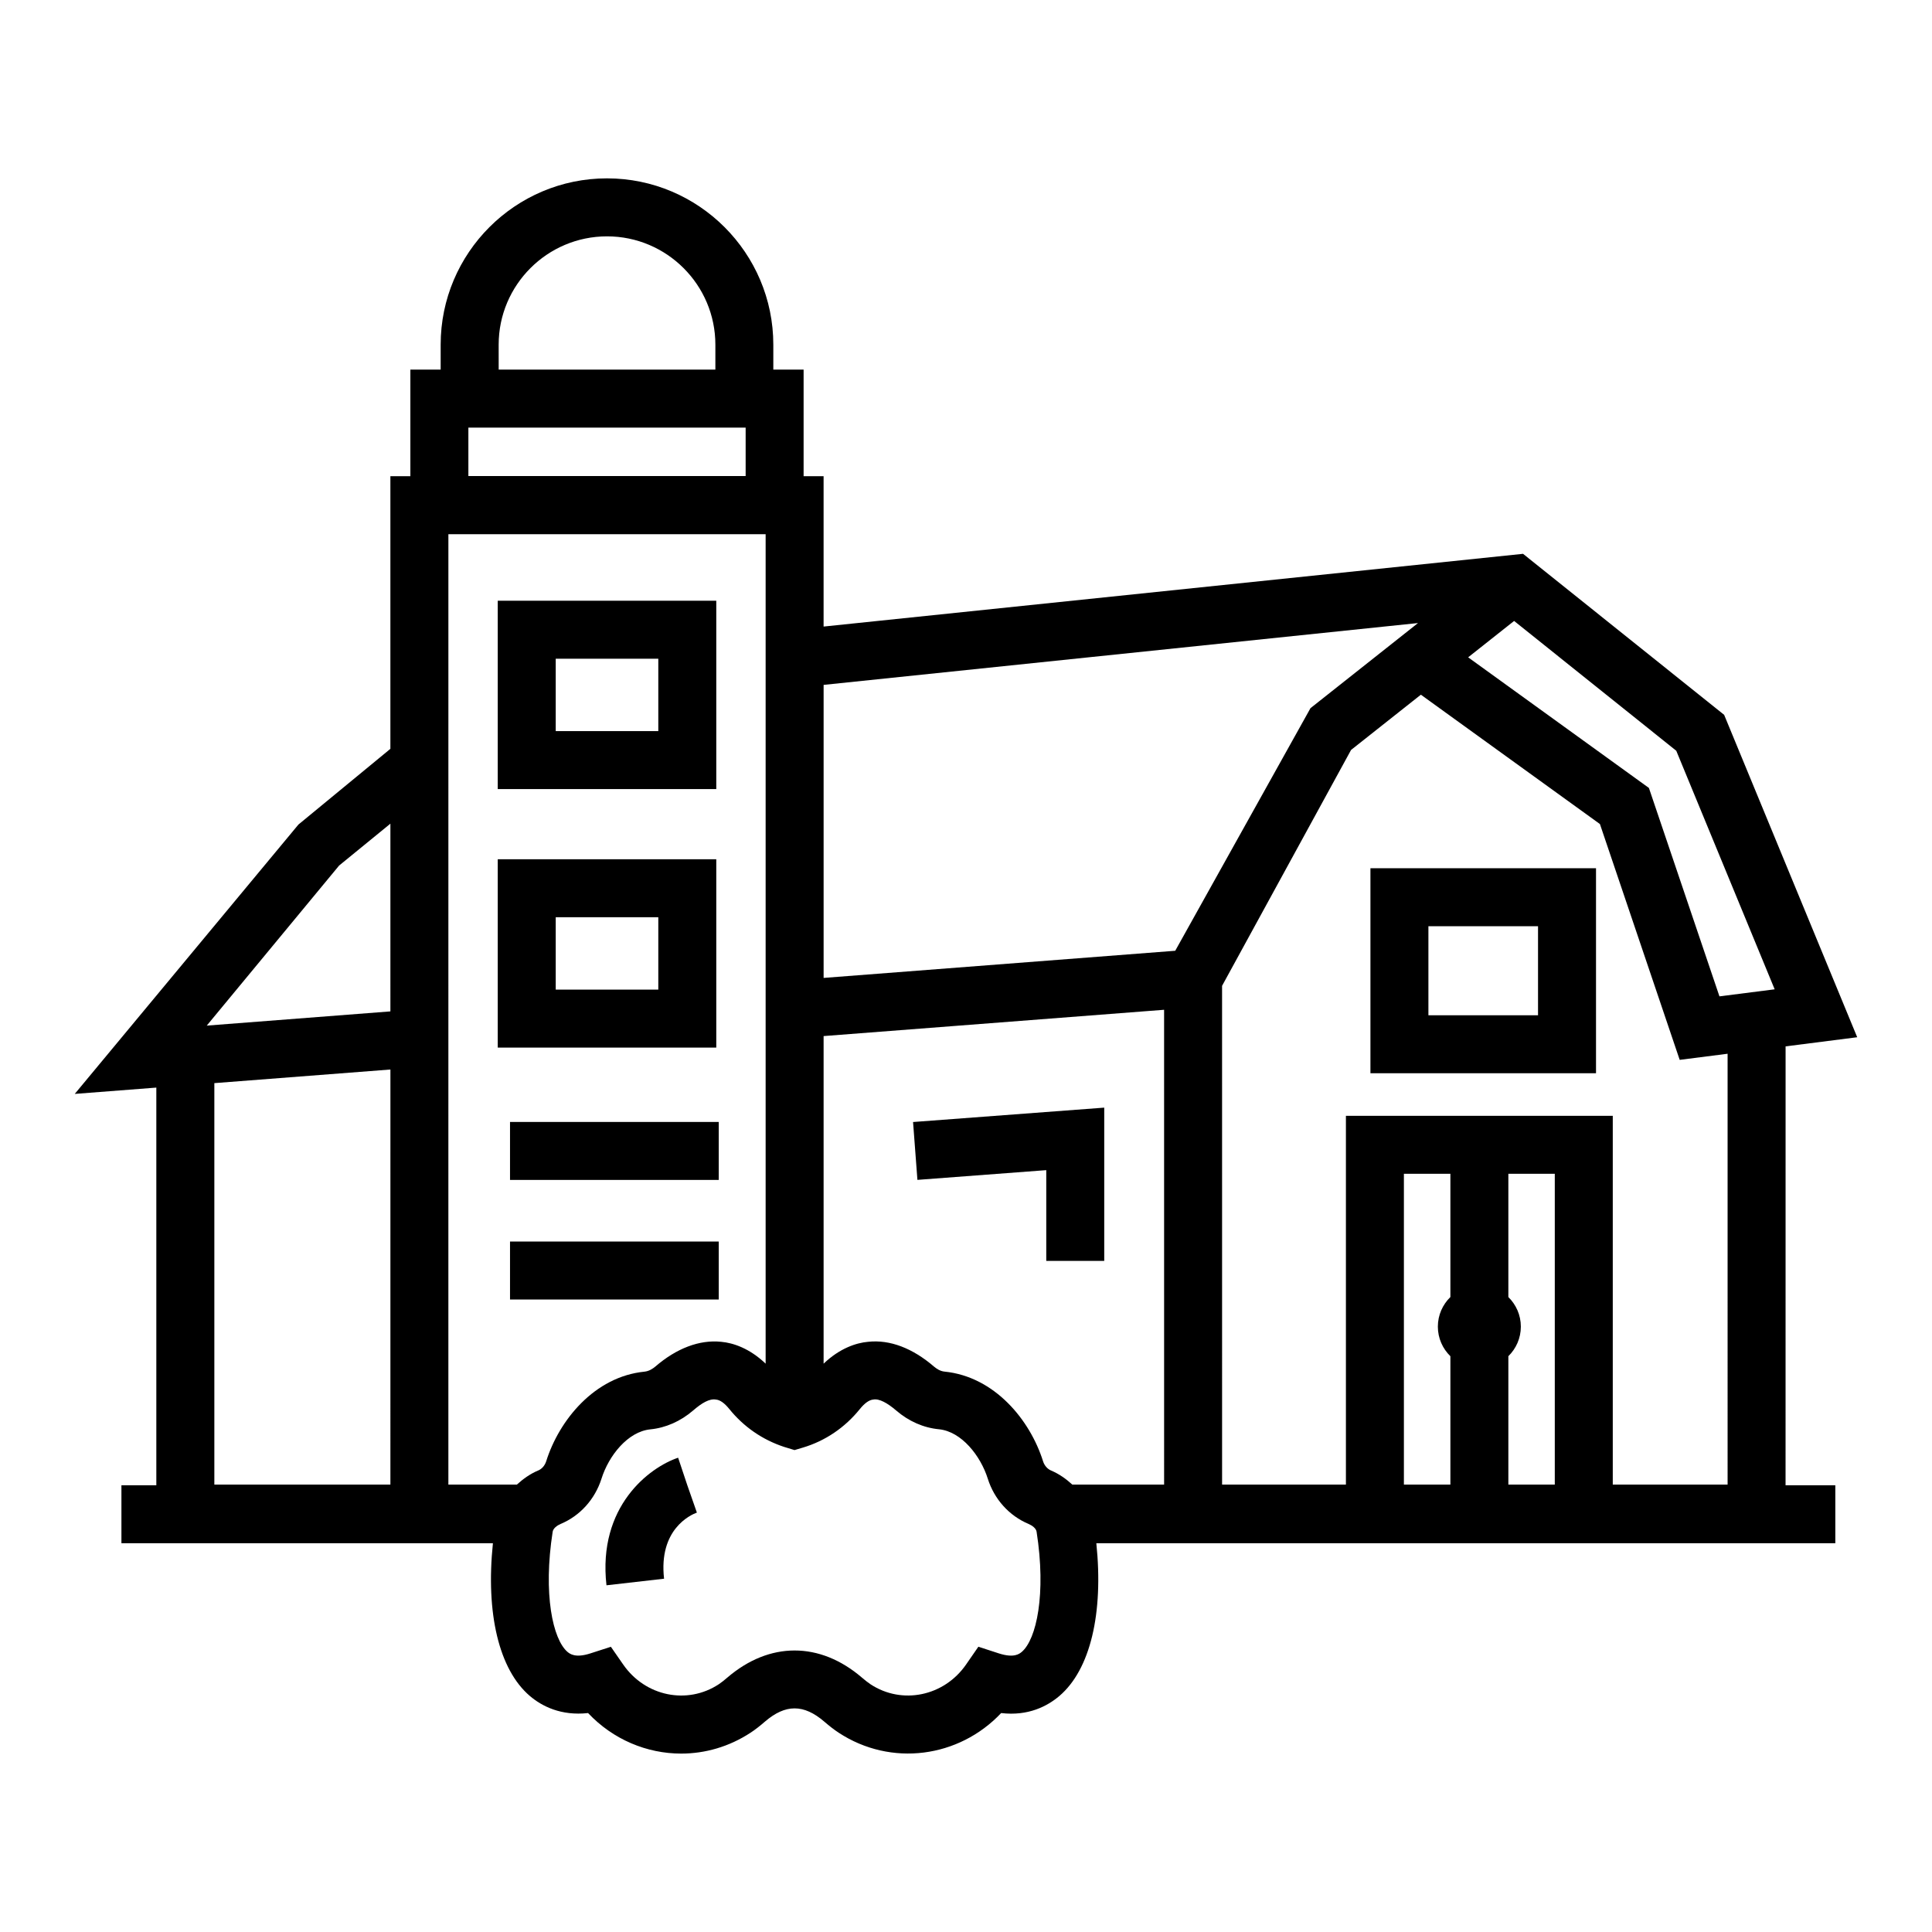
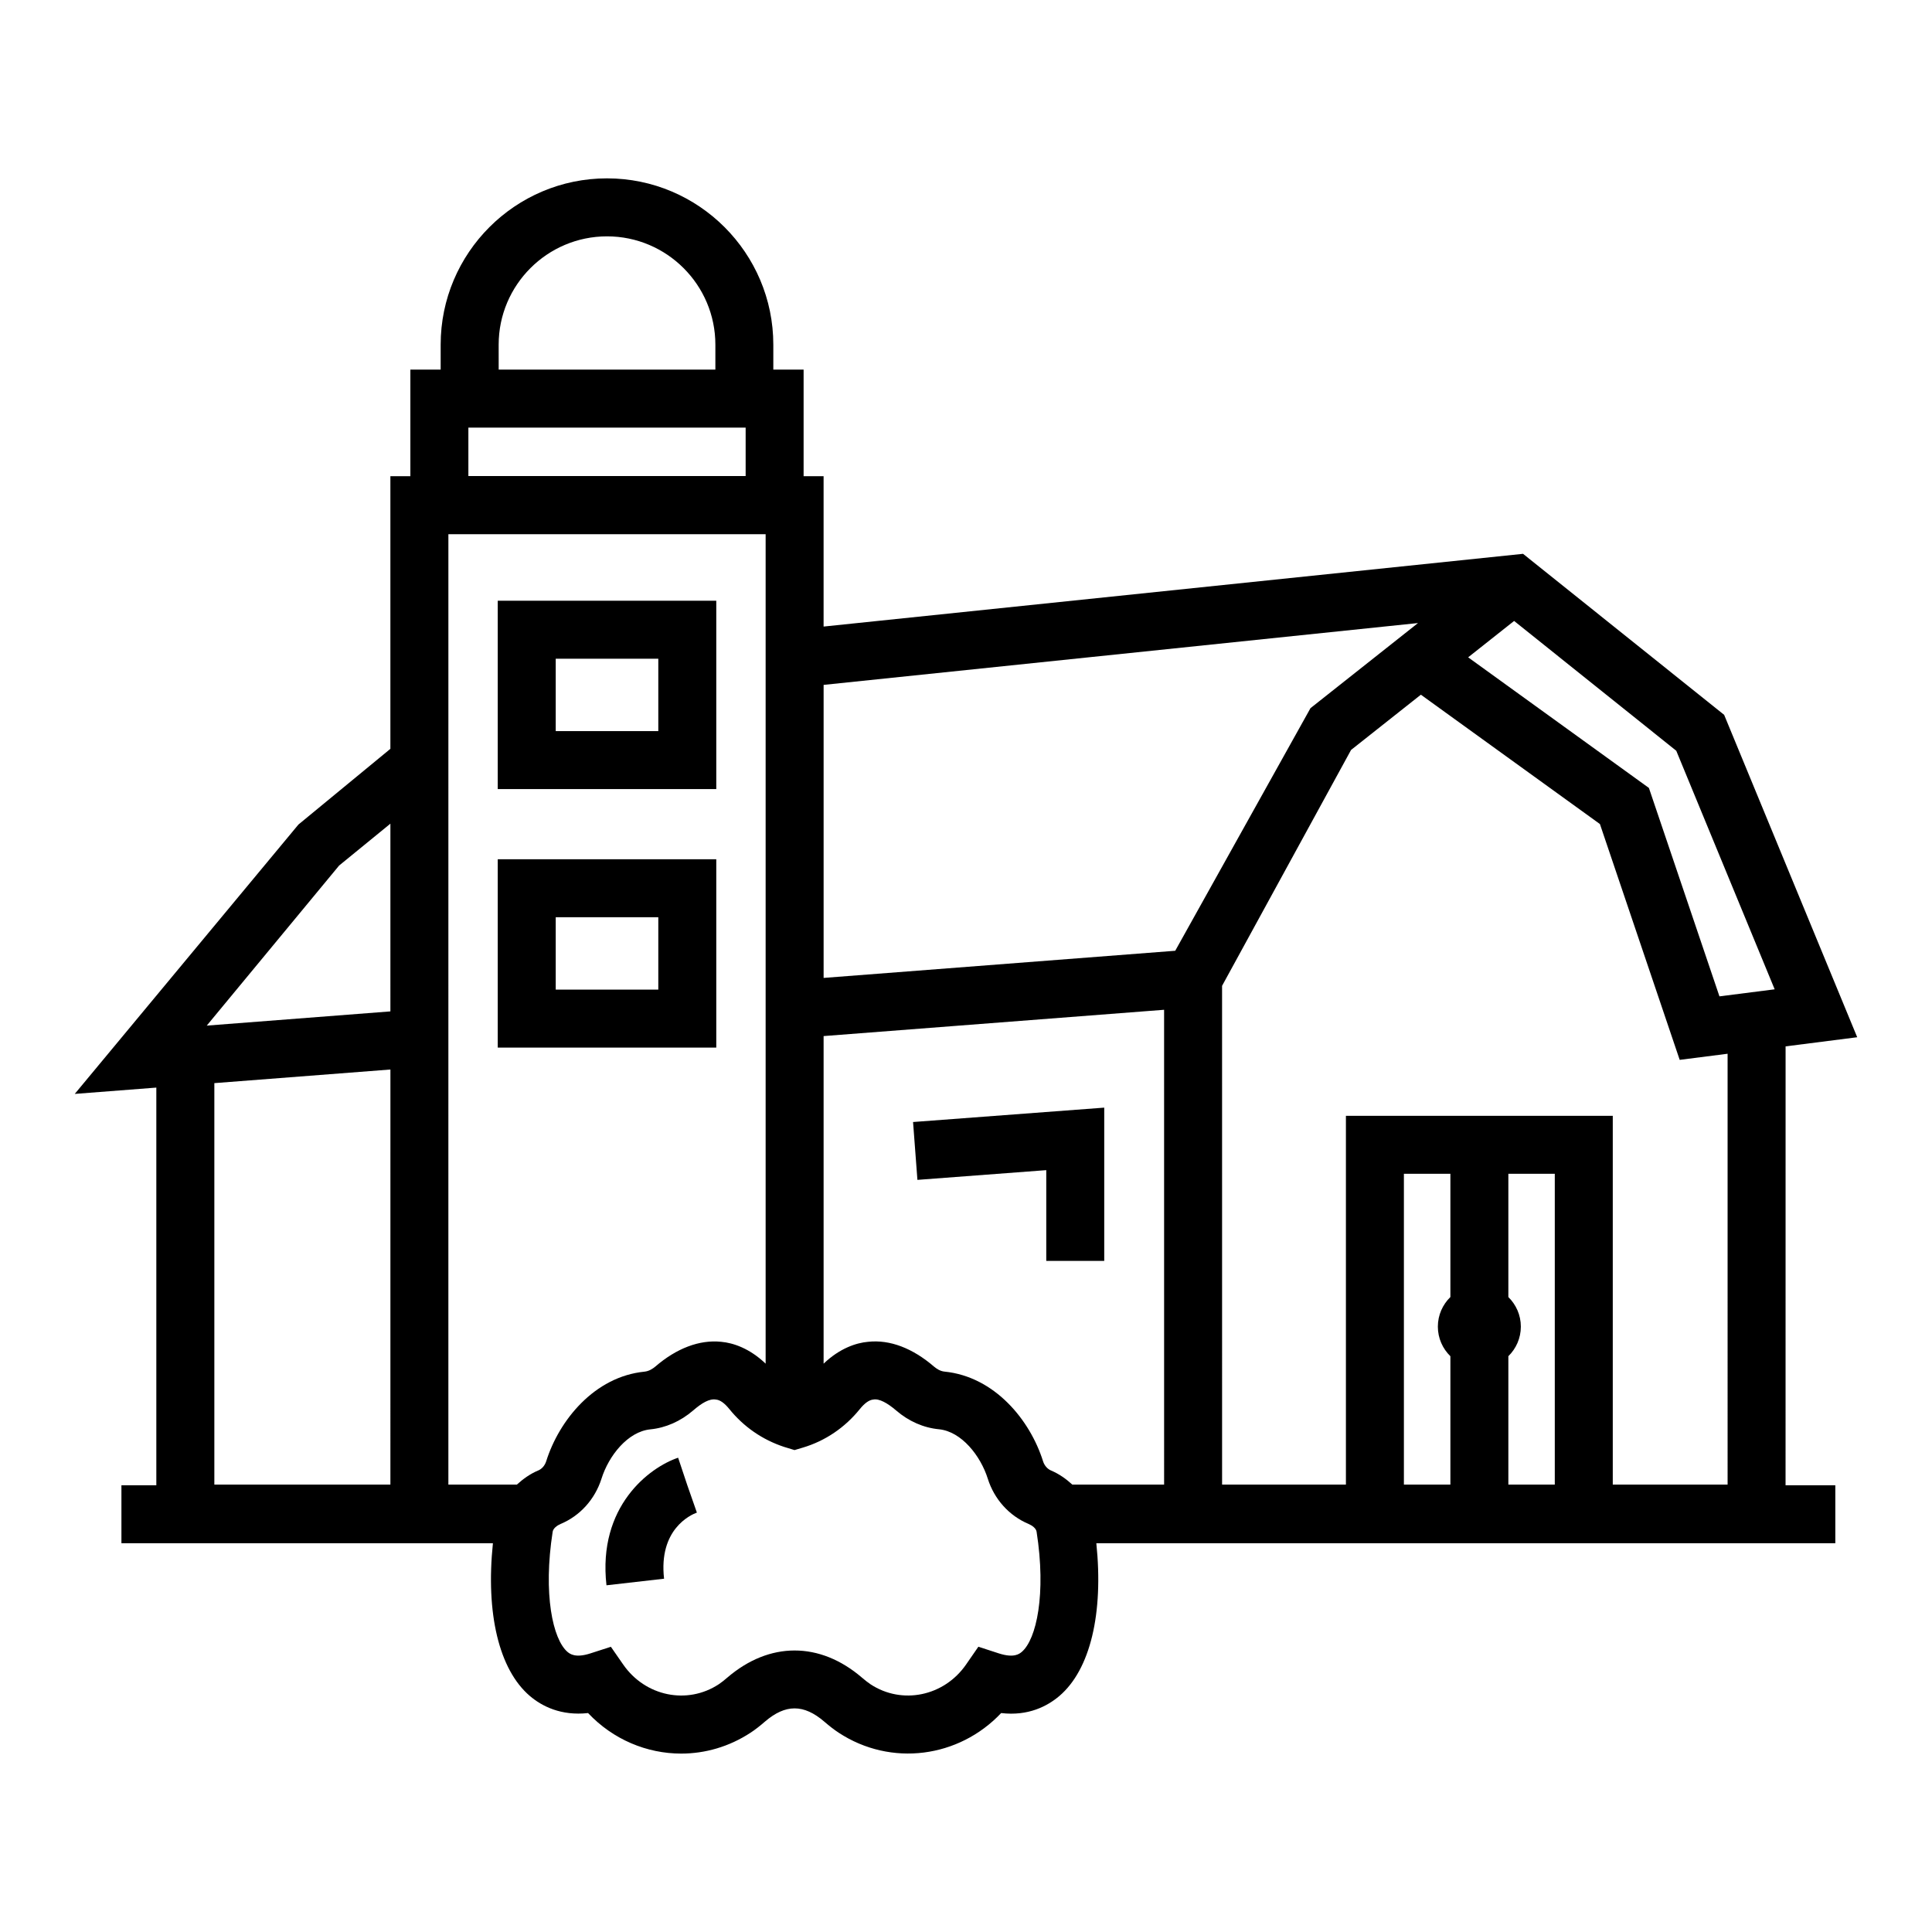
<svg xmlns="http://www.w3.org/2000/svg" fill="#000000" width="800px" height="800px" version="1.1" viewBox="144 144 512 512">
  <g>
    <path d="m617.2 421.3 18.98-2.422-35.262-85.434-53.297-42.676-185.36 19.277v-39.844h-5.297v-28.254h-8.027v-6.602c0-24.301-19.777-44.078-44.078-44.078s-44.078 19.777-44.078 44.078v6.602h-8.027v28.254h-5.297v72.246l-24.367 20.066-59.277 71.383 21.617-1.672v105.39h-9.25v15.363h98.449c-1.926 18.543 1.586 33.48 9.801 40.484 3.168 2.688 8.238 5.312 15.418 4.516 6.602 7.008 15.574 10.742 24.676 10.742 6.309 0 12.688-1.801 18.383-5.535 1.27-0.824 2.551-1.848 3.832-2.957 5.426-4.652 10.25-4.652 15.68 0 1.289 1.109 2.574 2.129 3.84 2.957 13.887 9.109 31.871 6.648 43.059-5.207 7.195 0.855 12.25-1.832 15.418-4.516 8.223-7.004 11.727-21.934 9.805-40.484h195.84v-15.363h-13.188zm-369.74 116.14h-46.656v-106.4l46.66-3.609zm0-125.41-48.668 3.766 35.074-42.414 13.594-11.102zm28.691-176.68c0-15.832 12.883-28.715 28.715-28.715s28.715 12.883 28.715 28.715v6.602h-57.426zm-8.027 21.969h73.48v12.836h-73.48zm18.484 276.38c-2.172 0.918-3.996 2.25-5.633 3.734h-18.152l0.004-251.86h84.074v219.81c-4.266-4.082-8.629-5.508-11.758-5.789-5.769-0.613-11.875 1.727-17.473 6.559-0.645 0.539-1.648 1.23-2.902 1.352-13.227 1.32-22.598 12.875-26.012 23.723-0.367 1.156-1.141 2.059-2.148 2.477zm128.16 48.078c-0.613 0.496-1.996 1.695-6.055 0.391l-5.434-1.77-3.258 4.711c-5.836 8.434-16.98 10.73-25.328 5.238-0.742-0.496-1.484-1.094-2.258-1.754-11.188-9.605-24.543-9.59-35.711 0-0.766 0.66-1.508 1.262-2.25 1.754-8.359 5.492-19.477 3.211-25.328-5.238l-3.258-4.695-5.434 1.754c-4.035 1.305-5.453 0.09-6.055-0.391-3.91-3.332-6.512-15.352-3.938-31.855 0.145-0.914 1.188-1.664 2.094-2.055 5.152-2.144 9.102-6.527 10.848-12.004 1.898-6.047 6.945-12.484 12.957-13.07 4.066-0.406 7.984-2.129 11.32-4.996 2.266-1.965 4.328-3.211 6.062-2.894 1.082 0.09 2.273 0.945 3.543 2.519 3.773 4.668 8.711 8.102 14.465 10.008l2.805 0.855 2.223-0.66c5.926-1.77 11.148-5.312 15.094-10.219 1.27-1.562 2.461-2.414 3.547-2.508 1.555-0.316 3.781 0.93 6.07 2.894 3.332 2.867 7.246 4.59 11.367 4.981 5.957 0.602 11.008 7.039 12.91 13.086 1.727 5.477 5.68 9.844 10.812 12.004 0.93 0.391 1.98 1.141 2.125 2.055 2.586 16.508-0.027 28.527-3.938 31.859zm37.73-44.34h-24.316c-1.637-1.488-3.461-2.816-5.637-3.734-0.988-0.422-1.77-1.32-2.129-2.461-3.414-10.863-12.785-22.418-26.109-23.754-1.156-0.105-2.16-0.797-2.797-1.336-5.598-4.816-11.613-7.203-17.48-6.559-3.129 0.277-7.492 1.707-11.766 5.789v-86.812l90.234-6.969 0.004 125.84zm-90.23-134.28v-77.656l157.52-16.387-28.492 22.551-35.848 64.297zm166.1 84.57c-2.039 1.996-3.32 4.762-3.32 7.844 0 3.078 1.281 5.848 3.32 7.84v34.02h-12.32v-82.363h12.32zm27.668 49.707h-12.305v-34.027c2.035-1.996 3.309-4.762 3.309-7.836s-1.273-5.84-3.309-7.836v-32.668h12.305zm45.797 0h-30.43v-97.73h-70.719v97.73h-32.816l-0.004-132.18 34.184-62.512 18.5-14.641 47.449 34.277 21.141 62.496 12.695-1.621zm-2.16-129.39-18.695-55.234-47.902-34.613 12.18-9.641 42.973 34.402 26.078 63.219z" />
-     <path d="m507.18 428.42h59.781v-54.328h-59.781zm15.363-38.961h29.051v23.598h-29.051z" />
    <path d="m333.82 371.71h-57.914v49.914h57.914zm-15.363 34.547h-27.184v-19.184h27.184z" />
    <path d="m333.82 303.2h-57.914v49.914h57.914zm-15.363 34.551h-27.184v-19.184h27.184z" />
-     <path d="m279.16 441.33h55.316v15.363h-55.316z" />
-     <path d="m279.16 473.02h55.316v15.363h-55.316z" />
    <path d="m421.27 454.1v24.051h15.363v-40.617l-50.664 3.812 1.156 15.332z" />
    <path d="m323.71 530.31c-7.606 2.551-21.367 12.875-18.988 33.809l15.262-1.742c-1.484-13.07 6.984-16.895 8.695-17.527l-2.535-7.246z" />
  </g>
</svg>